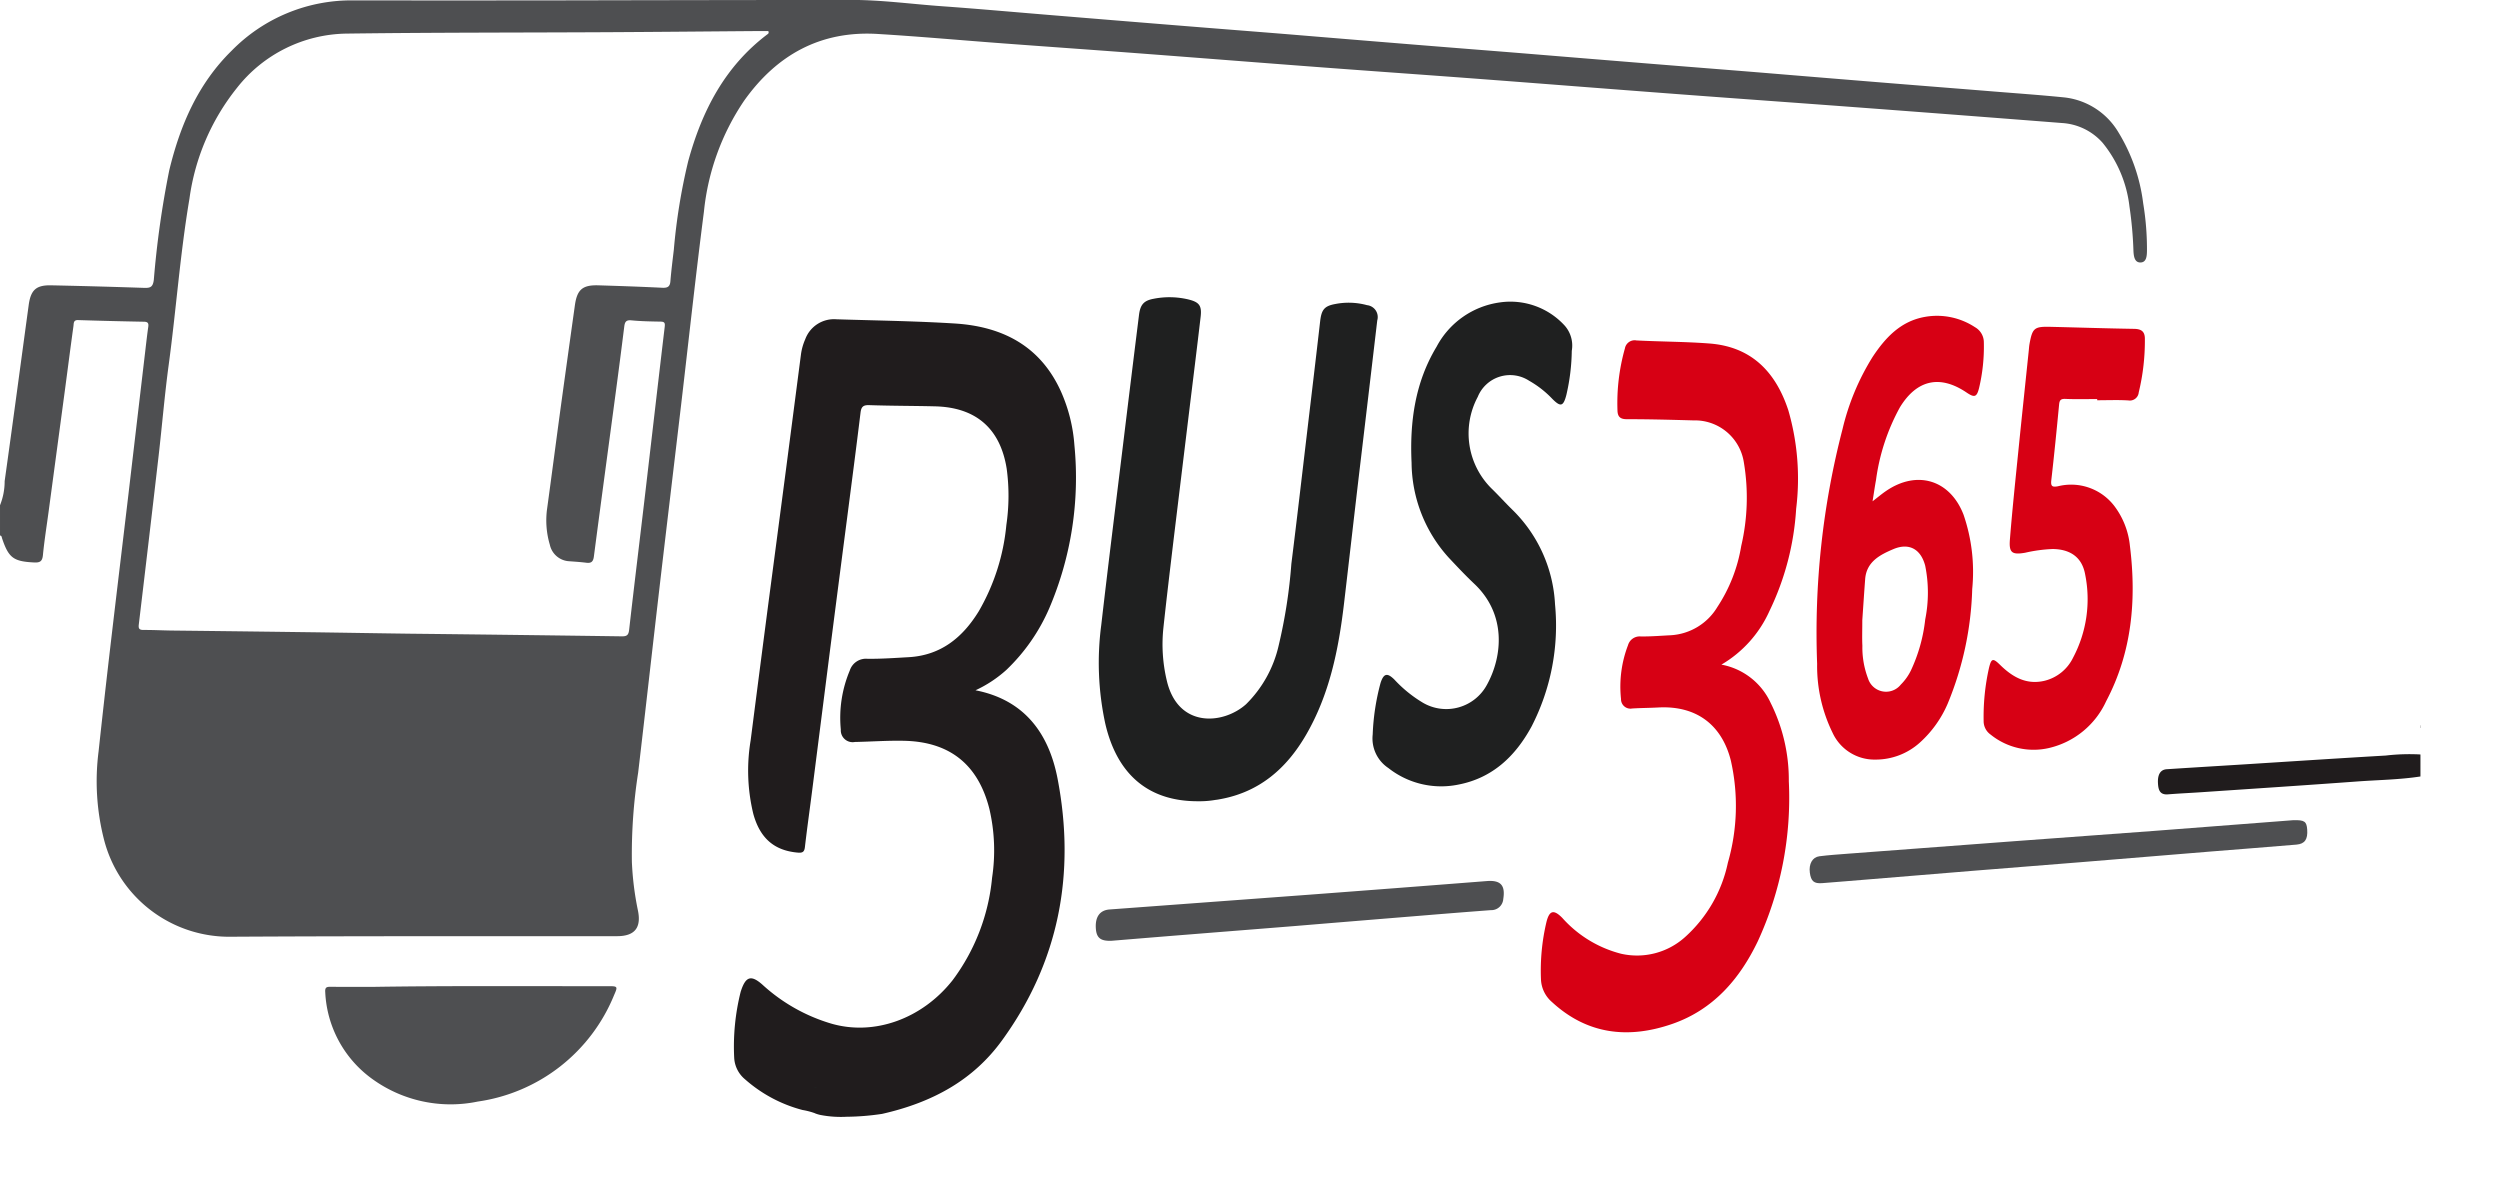
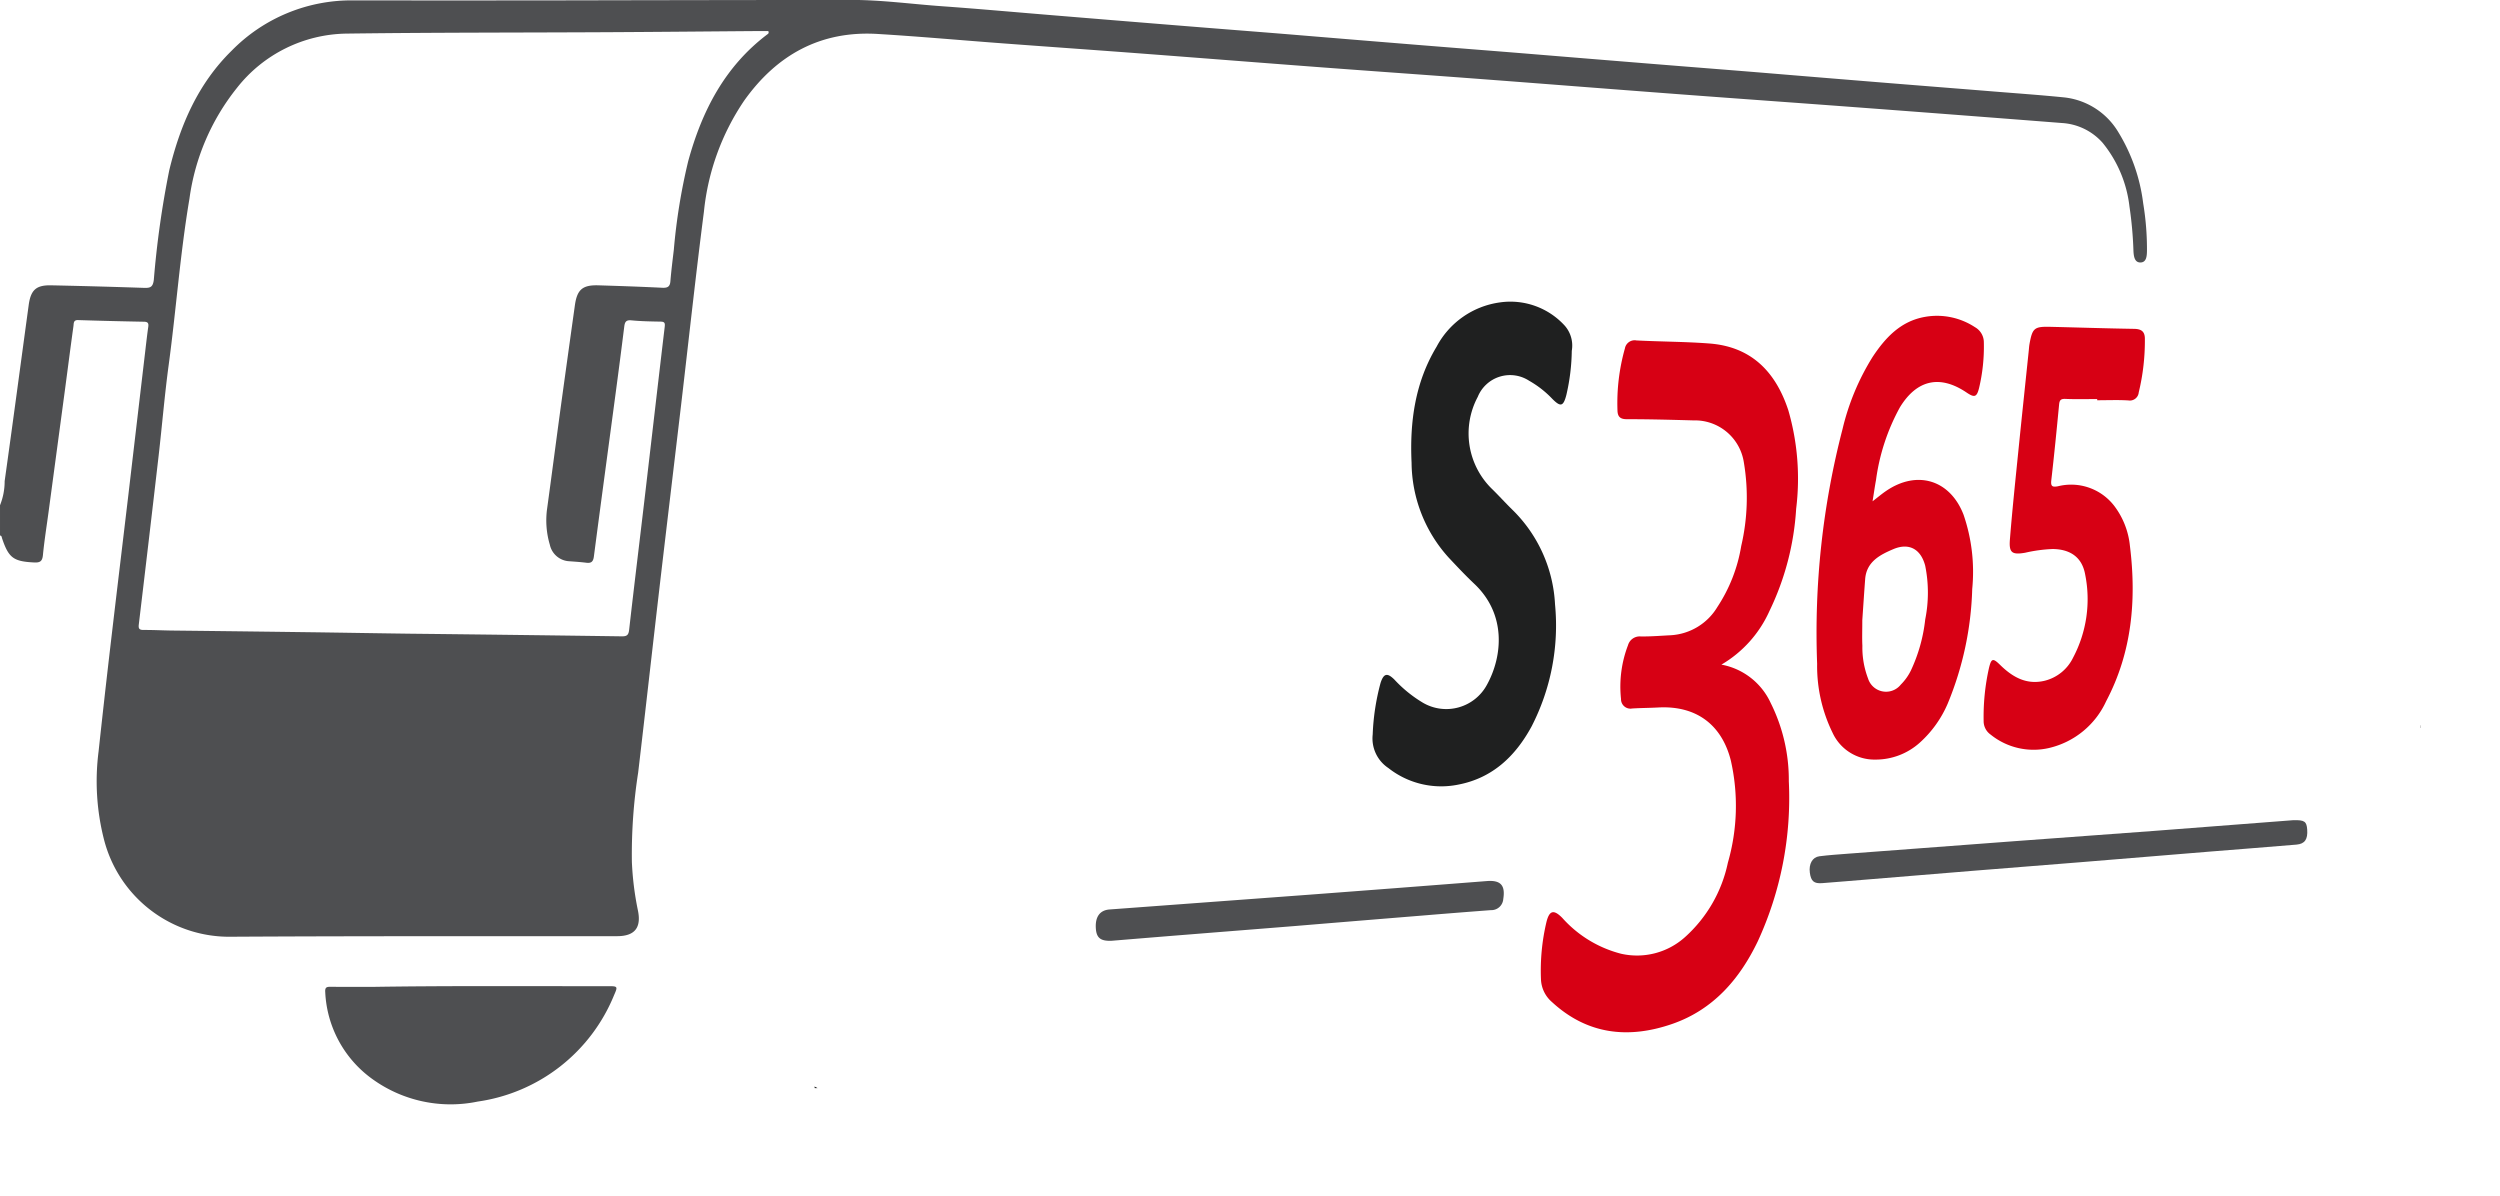
<svg xmlns="http://www.w3.org/2000/svg" width="282.979" height="135.415" viewBox="0 0 282.979 135.415">
  <defs>
    <filter id="Pfad_2" x="74.069" y="27.134" width="208.91" height="108.281" filterUnits="userSpaceOnUse">
      <feOffset dy="3" input="SourceAlpha" />
      <feGaussianBlur stdDeviation="3" result="blur" />
      <feFlood flood-color="#fff" flood-opacity="0.22" />
      <feComposite operator="in" in2="blur" />
      <feComposite in="SourceGraphic" />
    </filter>
    <filter id="Pfad_4" x="165.416" y="29.525" width="47.077" height="96.32" filterUnits="userSpaceOnUse">
      <feOffset dy="3" input="SourceAlpha" />
      <feGaussianBlur stdDeviation="3" result="blur-2" />
      <feFlood flood-color="#fff" flood-opacity="0.22" />
      <feComposite operator="in" in2="blur-2" />
      <feComposite in="SourceGraphic" />
    </filter>
    <filter id="Pfad_8" x="27.806" y="102.622" width="50.965" height="31.35" filterUnits="userSpaceOnUse">
      <feOffset dy="3" input="SourceAlpha" />
      <feGaussianBlur stdDeviation="3" result="blur-3" />
      <feFlood flood-color="#fff" flood-opacity="0.22" />
      <feComposite operator="in" in2="blur-3" />
      <feComposite in="SourceGraphic" />
    </filter>
    <filter id="Pfad_9" x="195.841" y="83.838" width="74.331" height="25.138" filterUnits="userSpaceOnUse">
      <feOffset dy="3" input="SourceAlpha" />
      <feGaussianBlur stdDeviation="3" result="blur-4" />
      <feFlood flood-color="#fff" flood-opacity="0.22" />
      <feComposite operator="in" in2="blur-4" />
      <feComposite in="SourceGraphic" />
    </filter>
    <filter id="Pfad_10" x="115.027" y="90.71" width="64.185" height="24.781" filterUnits="userSpaceOnUse">
      <feOffset dy="3" input="SourceAlpha" />
      <feGaussianBlur stdDeviation="3" result="blur-5" />
      <feFlood flood-color="#fff" flood-opacity="0.22" />
      <feComposite operator="in" in2="blur-5" />
      <feComposite in="SourceGraphic" />
    </filter>
  </defs>
  <g id="Gruppe_4" data-name="Gruppe 4" transform="translate(1136.78 1018.76)">
    <g id="Gruppe_3" data-name="Gruppe 3" transform="translate(-1136.78 -1018.76)">
      <path id="Pfad_1" data-name="Pfad 1" d="M-893.772-991.36a31.621,31.621,0,0,0-.417-4.384,20.119,20.119,0,0,0-2.823-8.071,8.158,8.158,0,0,0-6.149-3.923c-2.625-.263-5.258-.449-7.889-.662-4-.324-8.012-.638-12.017-.963q-7.307-.592-14.615-1.2c-4.065-.33-8.131-.647-12.2-.977q-7.261-.587-14.523-1.186c-4.035-.326-8.071-.64-12.107-.968q-7.307-.592-14.613-1.2c-4.036-.326-8.073-.638-12.107-.966q-7.353-.592-14.7-1.2c-4.065-.334-8.127-.7-12.194-.992-3.438-.242-6.86-.719-10.312-.716q-16.806.016-33.613.052-11.357.013-22.711,0a18.967,18.967,0,0,0-13.808,5.706c-3.807,3.739-5.825,8.442-7.054,13.537a107,107,0,0,0-1.745,12.381c-.1.835-.4.939-1.1.916q-5.262-.178-10.526-.288c-1.684-.034-2.3.517-2.535,2.217-.909,6.651-1.79,13.3-2.724,19.953a7.235,7.235,0,0,1-.525,2.726v3.423c.2.018.189.186.234.323.748,2.226,1.3,2.612,3.625,2.728.685.034.932-.139,1-.842.157-1.61.413-3.211.629-4.815q.938-6.993,1.878-13.988c.317-2.376.62-4.754.95-7.128.038-.283-.02-.681.515-.663q3.732.119,7.465.186c.465.009.542.193.483.6-.132.919-.234,1.844-.343,2.769q-.952,8.088-1.9,16.178c-.683,5.776-1.383,11.55-2.057,17.326q-.687,5.887-1.323,11.781A26.606,26.606,0,0,0-1125-923.7a14.625,14.625,0,0,0,14.442,10.97c14.539-.085,29.081-.052,43.62-.063,2.017,0,2.785-.972,2.354-2.966a33.968,33.968,0,0,1-.672-5.433,60.217,60.217,0,0,1,.712-10.126c.82-6.966,1.6-13.937,2.41-20.9.809-6.937,1.644-13.87,2.461-20.806.854-7.263,1.637-14.536,2.573-21.788a27.235,27.235,0,0,1,4.546-12.544c3.678-5.181,8.641-7.95,15.105-7.561,4.7.283,9.389.708,14.085,1.058,5.2.388,10.409.752,15.612,1.145,6.787.512,13.573,1.051,20.36,1.561,5.982.451,11.965.867,17.947,1.318,7.564.571,15.129,1.17,22.693,1.738,6.789.512,13.578.991,20.366,1.5q11.528.865,23.05,1.765a6.672,6.672,0,0,1,4.561,2.244,13.916,13.916,0,0,1,3.029,7.179,43.982,43.982,0,0,1,.456,5.1c.036.555.119,1.314.853,1.257.627-.05.665-.755.676-1.309C-893.758-990.7-893.765-991.03-893.772-991.36Zm-156.145-23.515c-4.824,3.642-7.413,8.68-8.965,14.363a67.374,67.374,0,0,0-1.626,10.014c-.14,1.19-.292,2.381-.389,3.577-.05.636-.344.761-.934.732-2.4-.119-4.8-.2-7.2-.274-1.806-.056-2.427.474-2.677,2.257q-.8,5.708-1.586,11.421c-.527,3.863-1.026,7.728-1.556,11.59a9.673,9.673,0,0,0,.308,4.1,2.375,2.375,0,0,0,2.237,1.866c.629.047,1.259.087,1.882.166.555.072.786-.106.864-.694.811-6.209,1.655-12.414,2.482-18.619q.492-3.68.952-7.364c.061-.506.153-.824.8-.76,1.1.108,2.216.126,3.325.146.472.007.508.182.458.608-.775,6.521-1.523,13.047-2.29,19.569-.575,4.9-1.179,9.8-1.734,14.705-.067.582-.243.748-.819.741q-12.025-.168-24.049-.3c-3.932-.05-7.865-.122-11.8-.173q-7.566-.1-15.13-.184c-1.049-.014-2.1-.072-3.149-.065-.472,0-.617-.117-.557-.613q1.144-9.562,2.248-19.126c.393-3.425.676-6.865,1.139-10.281.845-6.255,1.294-12.563,2.347-18.79a25.533,25.533,0,0,1,5.369-12.538,16.057,16.057,0,0,1,12.4-6.155c9.91-.132,19.822-.106,29.733-.16,5.735-.031,11.469-.087,17.2-.131.288,0,.575,0,.816,0C-1049.712-1015.007-1049.827-1014.942-1049.917-1014.875Z" transform="translate(1136.78 1018.76)" fill="#4e4f51" />
      <g transform="matrix(1, 0, 0, 1, 0, 0)" filter="url(#Pfad_2)">
-         <path id="Pfad_2-2" data-name="Pfad 2" d="M-489.018-785.578c-5.388.312-10.773.669-16.16,1.008-2.872.18-5.745.351-8.617.539-.716.045-1.06.593-1,1.606.042.7.188,1.32,1.139,1.239,1.226-.1,2.455-.153,3.683-.236,5.922-.4,11.848-.79,17.768-1.224,2.372-.173,4.756-.2,7.119-.564V-785.7A23.016,23.016,0,0,0-489.018-785.578Zm-159.626-7.388a13.9,13.9,0,0,0,3.49-2.3,21.32,21.32,0,0,0,4.853-6.964,37.654,37.654,0,0,0,2.856-18.462,18.136,18.136,0,0,0-1.513-6.07c-2.333-5.183-6.634-7.384-12.026-7.721-4.458-.278-8.931-.335-13.4-.476a3.467,3.467,0,0,0-3.53,2.262,6.27,6.27,0,0,0-.485,1.722q-.836,6.42-1.671,12.843-1.046,7.98-2.1,15.962-.971,7.447-1.927,14.9a20.8,20.8,0,0,0,.308,8.307c.77,2.773,2.389,4.141,5.031,4.372.519.045.743-.063.806-.62.245-2.115.543-4.222.813-6.333q1.025-8.031,2.044-16.063.955-7.447,1.927-14.9c.51-3.953,1.031-7.907,1.511-11.866.079-.658.279-.892.979-.869,2.49.085,4.983.076,7.474.137,4.619.115,7.375,2.518,8.093,7.061a22.772,22.772,0,0,1-.038,6.369,23.9,23.9,0,0,1-3.121,9.762c-1.821,2.969-4.29,4.992-7.929,5.2-1.556.088-3.117.2-4.673.182a1.922,1.922,0,0,0-2,1.329,13.806,13.806,0,0,0-1.015,6.679,1.342,1.342,0,0,0,1.592,1.408c1.859-.036,3.719-.175,5.576-.133,5.187.114,8.394,2.708,9.654,7.732a20.671,20.671,0,0,1,.3,7.775,22.935,22.935,0,0,1-4.465,11.59c-3.447,4.372-8.866,6.328-13.735,4.916a19.861,19.861,0,0,1-7.761-4.379c-1.3-1.166-1.92-.981-2.463.676-.009.029-.022.056-.029.085a25.419,25.419,0,0,0-.737,7.494,3.383,3.383,0,0,0,1.219,2.421,15.912,15.912,0,0,0,6.519,3.481,7.953,7.953,0,0,1,1.345.346.073.073,0,0,0,.016.007c.032.013.065.029.1.045l.005,0a3.628,3.628,0,0,0,.548.162,12.149,12.149,0,0,0,2.971.205,28.4,28.4,0,0,0,3.973-.319.051.051,0,0,0,.014,0c5.819-1.312,10.368-3.874,13.587-8.3,6.492-8.922,8.367-18.961,6.3-29.682C-640.337-788.023-643.043-791.87-648.644-792.966Z" transform="translate(759.06 868.1)" fill="#201c1d" />
-       </g>
-       <path id="Pfad_3" data-name="Pfad 3" d="M-435.661-775.1c-5.543,0-9.1-3.012-10.439-8.771a32.637,32.637,0,0,1-.457-11.18c.776-6.76,1.625-13.512,2.448-20.266q.9-7.41,1.822-14.817c.144-1.161.53-1.628,1.638-1.838a9.268,9.268,0,0,1,3.93.067c1.259.306,1.557.705,1.41,1.969-.426,3.663-.885,7.322-1.33,10.982q-.864,7.1-1.725,14.195c-.4,3.363-.806,6.726-1.166,10.093a17.673,17.673,0,0,0,.387,5.893c1.256,5.429,6.39,5.006,8.975,2.692a13.553,13.553,0,0,0,3.695-6.663,58.672,58.672,0,0,0,1.433-9.226c.615-4.908,1.18-9.822,1.763-14.734.5-4.228,1.008-8.454,1.491-12.684.152-1.332.45-1.77,1.745-2a7.9,7.9,0,0,1,3.567.136,1.354,1.354,0,0,1,1.156,1.73q-1.026,8.754-2.07,17.505c-.57,4.853-1.122,9.709-1.694,14.562-.614,5.2-1.644,10.3-4.325,14.893-2.178,3.735-5.21,6.388-9.6,7.21-.206.038-.411.08-.619.1A10.691,10.691,0,0,1-435.661-775.1Z" transform="translate(571.211 865.794)" fill="#1f2020" />
+         </g>
      <g transform="matrix(1, 0, 0, 1, 0, 0)" filter="url(#Pfad_4)">
        <path id="Pfad_4-2" data-name="Pfad 4" d="M-148.852-785a7.668,7.668,0,0,1,5.58,4.343,19.487,19.487,0,0,1,2.051,8.861,38.769,38.769,0,0,1-3.51,18.109c-2.07,4.314-5.074,7.769-9.714,9.367-4.936,1.7-9.576,1.206-13.584-2.486a3.567,3.567,0,0,1-1.247-2.6,23.86,23.86,0,0,1,.615-6.432c.332-1.352.825-1.476,1.793-.5a13.359,13.359,0,0,0,6.664,4.064,8.12,8.12,0,0,0,7.222-1.873,15.61,15.61,0,0,0,4.862-8.429,23.253,23.253,0,0,0,.335-11.574c-1.038-4.1-3.962-6.224-8.2-6-.989.054-1.98.053-2.968.116a1.068,1.068,0,0,1-1.261-1.079,13.105,13.105,0,0,1,.794-6.092,1.373,1.373,0,0,1,1.439-.983c1.138.012,2.278-.082,3.416-.139a6.6,6.6,0,0,0,5.255-3.193,17.738,17.738,0,0,0,2.7-6.9,24.04,24.04,0,0,0,.3-9.47A5.6,5.6,0,0,0-152-812.644c-2.52-.07-5.041-.138-7.562-.136-.761,0-1.03-.3-1.053-.979a22.782,22.782,0,0,1,.84-7.028,1.12,1.12,0,0,1,1.31-.908c2.756.143,5.521.135,8.271.347,4.759.366,7.5,3.234,8.92,7.568a27.809,27.809,0,0,1,.884,11.139,30.821,30.821,0,0,1-3.029,11.585A13.355,13.355,0,0,1-148.852-785Z" transform="translate(343.7 857.23)" fill="#d70014" />
      </g>
      <path id="Pfad_5" data-name="Pfad 5" d="M-252.458-823.739a23.224,23.224,0,0,1-.611,4.984c-.343,1.327-.654,1.4-1.6.444a11.273,11.273,0,0,0-2.613-2.04,3.949,3.949,0,0,0-5.819,1.824,8.776,8.776,0,0,0,1.7,10.506c.726.717,1.413,1.473,2.138,2.19a16.11,16.11,0,0,1,4.909,10.786A24.966,24.966,0,0,1-257.02-781.2c-1.821,3.344-4.412,5.826-8.313,6.566a9.655,9.655,0,0,1-7.883-1.881,4.018,4.018,0,0,1-1.776-3.8,26.009,26.009,0,0,1,.893-5.847c.357-1.074.755-1.167,1.569-.359a14.534,14.534,0,0,0,3.2,2.6,5.23,5.23,0,0,0,7.287-2.051c1.767-3.234,2.189-7.97-1.454-11.4-1-.946-1.95-1.956-2.894-2.963a16.158,16.158,0,0,1-4.2-10.723c-.218-4.627.389-9.1,2.831-13.147a9.581,9.581,0,0,1,7.175-5.017,8.325,8.325,0,0,1,7.326,2.628A3.414,3.414,0,0,1-252.458-823.739Z" transform="translate(430.37 863.451)" fill="#1f2020" />
      <path id="Pfad_6" data-name="Pfad 6" d="M22.793-817.49a1.965,1.965,0,0,0-1-1.707,7.815,7.815,0,0,0-5.682-1.166c-2.735.487-4.456,2.344-5.9,4.518A27.254,27.254,0,0,0,6.8-807.671a91.756,91.756,0,0,0-2.877,26.564,17.176,17.176,0,0,0,1.754,7.829,5.217,5.217,0,0,0,4.848,3.023,7.461,7.461,0,0,0,5.019-1.918,12.611,12.611,0,0,0,3.166-4.435,36.471,36.471,0,0,0,2.767-12.942,19.926,19.926,0,0,0-.981-8.424c-1.527-3.95-5.257-5.082-8.761-2.692-.489.333-.943.718-1.538,1.176.146-.9.251-1.662.391-2.414a23.542,23.542,0,0,1,2.711-8.235c1.916-3.126,4.538-3.692,7.536-1.666.9.606,1.157.532,1.417-.506A20.192,20.192,0,0,0,22.793-817.49Zm-10.258,23.42c1.79-.764,3.13-.011,3.622,1.877a15.394,15.394,0,0,1,0,6.077,18.209,18.209,0,0,1-1.619,5.772,5.92,5.92,0,0,1-1.143,1.6,2.134,2.134,0,0,1-3.71-.694,9.848,9.848,0,0,1-.64-3.7c-.043-.869-.009-1.74-.009-2.9.094-1.354.2-3,.323-4.644C9.507-792.648,11.03-793.429,12.536-794.071Z" transform="translate(201.761 856.234)" fill="#d70014" />
      <path id="Pfad_7" data-name="Pfad 7" d="M121.551-805.432c-1.2,0-2.4.036-3.594-.017-.525-.023-.67.139-.717.63-.274,2.866-.557,5.731-.885,8.591-.08.7.139.777.75.668a6.156,6.156,0,0,1,6.36,2.2,8.943,8.943,0,0,1,1.79,4.549c.757,6.1.235,12.046-2.688,17.576a9.48,9.48,0,0,1-6.467,5.3,7.738,7.738,0,0,1-6.613-1.518,1.854,1.854,0,0,1-.79-1.535,25.28,25.28,0,0,1,.6-5.981c.272-1.136.452-1.167,1.264-.372,1.415,1.387,3,2.3,5.086,1.784a4.882,4.882,0,0,0,3.173-2.6,14.138,14.138,0,0,0,1.368-9.422c-.346-1.939-1.674-2.855-3.673-2.879a16.815,16.815,0,0,0-3.111.419c-1.5.262-1.853,0-1.734-1.493.265-3.317.615-6.627.949-9.939.385-3.819.79-7.636,1.187-11.454.025-.238.037-.479.079-.715.331-1.838.536-2.012,2.393-1.967,3.149.075,6.3.178,9.447.229.811.013,1.224.287,1.222,1.133a24.792,24.792,0,0,1-.694,6.056,1.013,1.013,0,0,1-1.19.91c-1.166-.068-2.34-.018-3.51-.018C121.551-805.347,121.551-805.389,121.551-805.432Z" transform="translate(115.834 850.602)" fill="#d70014" />
      <g transform="matrix(1, 0, 0, 1, 0, 0)" filter="url(#Pfad_8)">
        <path id="Pfad_8-2" data-name="Pfad 8" d="M-927.1-416.146c8.829-.136,17.658-.064,26.487-.078,1.108,0,1.142.016.71.993a19.662,19.662,0,0,1-15.436,12.068,15.125,15.125,0,0,1-12.041-2.628,12.828,12.828,0,0,1-5.225-9.739c-.048-.586.174-.629.638-.624C-930.349-416.134-928.727-416.146-927.1-416.146Z" transform="translate(969.42 524.85)" fill="#4e4f51" />
      </g>
      <g transform="matrix(1, 0, 0, 1, 0, 0)" filter="url(#Pfad_9)">
        <path id="Pfad_9-2" data-name="Pfad 9" d="M54.188-520.419c1.317-.041,1.543.141,1.608,1.07.076,1.089-.265,1.611-1.215,1.692-3.255.278-6.514.522-9.77.787q-7.348.6-14.7,1.207c-4,.325-8.006.634-12.008.959q-7.3.592-14.606,1.2-1.3.107-2.6.208c-.932.072-1.271-.217-1.4-1.191s.289-1.751,1.083-1.851c1.069-.135,2.146-.208,3.221-.29q9.368-.709,18.737-1.408c5.291-.394,10.582-.771,15.873-1.169C43.763-519.609,49.111-520.028,54.188-520.419Z" transform="translate(205.36 610.26)" fill="#4e4f51" />
      </g>
      <g transform="matrix(1, 0, 0, 1, 0, 0)" filter="url(#Pfad_10)">
        <path id="Pfad_10-2" data-name="Pfad 10" d="M-447.043-475.529c-1.242.038-1.69-.35-1.75-1.454-.07-1.281.473-2.013,1.56-2.093q11.261-.833,22.522-1.666,10.091-.759,20.18-1.549c1.569-.121,2.111.479,1.857,2.045A1.351,1.351,0,0,1-404.069-479q-3.724.28-7.445.588-7.307.594-14.614,1.2c-4.065.329-8.13.647-12.2.974C-441.253-476.007-444.182-475.763-447.043-475.529Z" transform="translate(572.83 579.02)" fill="#4e4f51" />
      </g>
    </g>
    <path id="Pfad_11" data-name="Pfad 11" d="M-625.281-336.506a2.423,2.423,0,0,1,.227.128h-.315l-.031-.182s.036.02.114.052Z" transform="translate(-419.19 -559.215)" fill="#1f2020" />
    <path id="Pfad_12" data-name="Pfad 12" d="M383.012-563.33v.3l-.022,0v-.3Z" transform="translate(-1245.791 -373.327)" fill="#1f2020" />
  </g>
</svg>